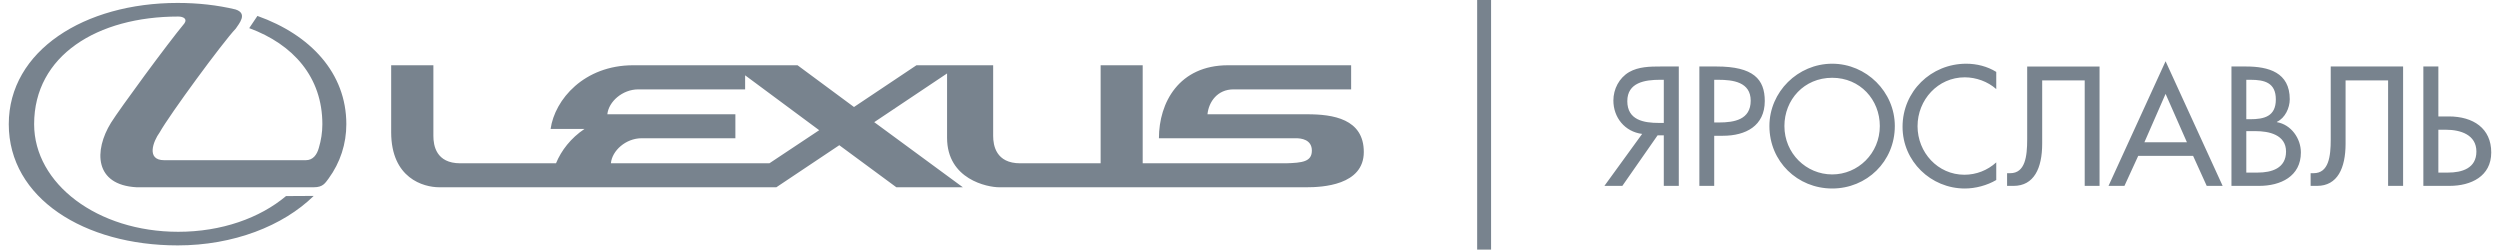
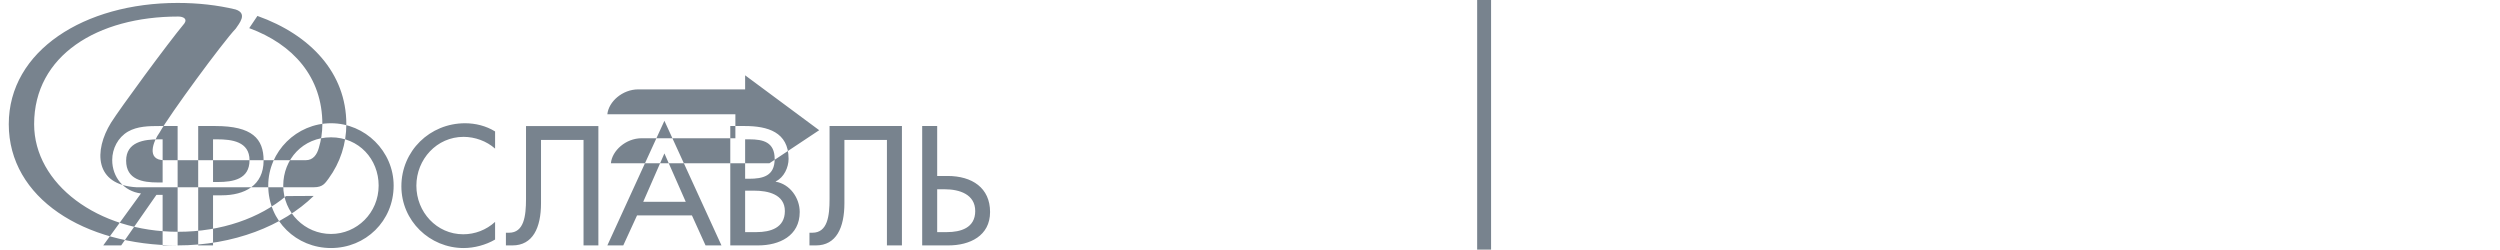
<svg xmlns="http://www.w3.org/2000/svg" xml:space="preserve" width="591px" height="59px" version="1.1" style="shape-rendering:geometricPrecision; text-rendering:geometricPrecision; image-rendering:optimizeQuality; fill-rule:evenodd; clip-rule:evenodd" viewBox="0 0 160.54 16.14">
  <defs>
    <style type="text/css">
   
    .fil0 {fill:#78838E}
   
  </style>
  </defs>
  <g id="Слой_x0020_1">
-     <path class="fil0" d="M49.19 10.56l-10.25 0c0.07,-0.81 0.96,-1.62 1.99,-1.62l6.06 0 0 -1.55 -8.28 0c0.08,-0.81 0.97,-1.61 2,-1.61 0.86,0 6.91,0 6.91,0l0 -0.91 4.79 3.55 -3.22 2.14zm45.77 5.36l0 -15.92 0.9 0 0 16.14 -0.9 0 0 -0.22zm-84.04 -0.05c3.61,0 6.82,-1.26 8.8,-3.2l-1.79 0.01c-1.69,1.42 -4.17,2.31 -6.97,2.31 -5.23,0 -9.32,-3.11 -9.32,-6.96 0,-4.44 4.09,-6.96 9.32,-6.96 0.33,0 0.6,0.15 0.4,0.44 -1.09,1.31 -4.18,5.52 -4.75,6.43 -1.11,1.8 -1.08,4.02 1.65,4.17l11.47 0c0.59,0 0.73,-0.27 0.95,-0.56 0.76,-1.04 1.15,-2.25 1.15,-3.52 0,-3.31 -2.32,-5.78 -5.75,-7l-0.53 0.79c2.85,1.05 4.73,3.17 4.73,6.21 0,0.53 -0.08,1.04 -0.23,1.54 -0.12,0.43 -0.37,0.79 -0.84,0.79l-9.16 0c-1.17,0 -0.72,-1.21 -0.29,-1.8 0.63,-1.13 4.08,-5.83 4.92,-6.71 0.21,-0.32 0.8,-0.98 -0.02,-1.24 -1.17,-0.28 -2.43,-0.42 -3.74,-0.42 -6.03,0 -10.92,3.09 -10.92,7.84 0,4.79 4.89,7.84 10.92,7.84zm97.08 -3.85l0 -7.72 -1.17 0c-0.69,0 -1.43,0.01 -2.04,0.36 -0.65,0.38 -1.02,1.1 -1.02,1.84 0,1.1 0.74,2.02 1.86,2.16l-2.44 3.36 1.16 0 2.28 -3.27 0.4 0 0 3.27 0.97 0zm-0.97 -4.07l-0.31 0c-0.98,0 -2.05,-0.18 -2.05,-1.41 0,-1.21 1.15,-1.38 2.11,-1.38l0.25 0 0 2.79zm3.26 0.83l0.56 0c1.47,0 2.71,-0.63 2.71,-2.25 0,-1.41 -0.74,-2.23 -3.12,-2.23l-1.11 0 0 7.72 0.96 0 0 -3.24zm0 -3.62l0.26 0c0.95,0 2.1,0.14 2.1,1.35 0,1.23 -1.06,1.41 -2.05,1.41l-0.31 0 0 -2.76zm7.63 -1.04c-2.22,0 -4.06,1.82 -4.06,4.03 0,2.3 1.82,4.04 4.06,4.04 2.23,0 4.05,-1.74 4.05,-4.04 0,-2.21 -1.84,-4.03 -4.05,-4.03zm0 7.16c-1.68,0 -3.09,-1.36 -3.09,-3.13 0,-1.7 1.27,-3.12 3.09,-3.12 1.81,0 3.08,1.42 3.08,3.12 0,1.77 -1.41,3.13 -3.08,3.13zm10.61 -6.63c-0.58,-0.36 -1.27,-0.53 -1.94,-0.53 -2.28,0 -4.12,1.79 -4.12,4.08 0,2.23 1.83,3.99 4.03,3.99 0.68,0 1.44,-0.2 2.03,-0.55l0 -1.14c-0.57,0.52 -1.3,0.8 -2.06,0.8 -1.72,0 -3.03,-1.44 -3.03,-3.14 0,-1.71 1.32,-3.16 3.05,-3.16 0.73,0 1.49,0.27 2.04,0.76l0 -1.11zm2.97 0.55l2.75 0 0 6.82 0.96 0 0 -7.72 -4.68 0 0 4.72c0,1.1 -0.13,2.18 -1.1,2.18l-0.2 0 0 0.82 0.42 0c1.32,0 1.85,-1.14 1.85,-2.73l0 -4.09zm9.76 4.88l0.88 1.94 1.03 0 -3.69 -8.06 -3.69 8.06 1.03 0 0.89 -1.94 3.55 0zm-0.4 -0.88l-2.75 0 1.37 -3.13 1.38 3.13zm3.84 -4.04l0.27 0c0.9,0 1.64,0.18 1.64,1.27 0,1.1 -0.75,1.28 -1.66,1.28l-0.25 0 0 -2.55zm0 3.32l0.6 0c0.86,0 1.97,0.23 1.97,1.32 0,1.09 -0.94,1.36 -1.83,1.36l-0.74 0 0 -2.68zm-0.96 3.54l1.8 0c1.37,0 2.69,-0.61 2.69,-2.16 0,-0.91 -0.63,-1.8 -1.55,-1.96l0 -0.02c0.53,-0.25 0.83,-0.9 0.83,-1.46 0,-1.74 -1.37,-2.12 -2.83,-2.12l-0.94 0 0 7.72zm7.38 -6.82l2.75 0 0 6.82 0.97 0 0 -7.72 -4.68 0 0 4.72c0,1.1 -0.13,2.18 -1.11,2.18l-0.19 0 0 0.82 0.42 0c1.31,0 1.84,-1.14 1.84,-2.73l0 -4.09zm6 3.19l0.49 0c0.94,0 1.97,0.32 1.97,1.41 0,1.09 -0.94,1.36 -1.83,1.36l-0.63 0 0 -2.77zm0 -4.09l-0.97 0 0 7.72 1.7 0c1.37,0 2.69,-0.61 2.69,-2.16 0,-1.56 -1.16,-2.33 -2.75,-2.33l-0.67 0 0 -3.23zm-73.15 3.09l-6.45 0c0.08,-0.81 0.65,-1.61 1.68,-1.61 0.85,0 7.61,0 7.61,0l0 -1.56 -7.96 0c-3.17,0 -4.47,2.41 -4.47,4.72 0,0 8.57,0 8.87,0 0.31,0 1.02,0.07 1.02,0.8 0,0.72 -0.62,0.79 -1.68,0.82l-9.26 0 0 -6.34 -2.72 0 0 6.34 -5.2 0c-1.57,0 -1.75,-1.16 -1.75,-1.77 0,-0.69 0,-4.57 0,-4.57l-4.96 0 -4.04 2.7 -3.65 -2.7 -10.63 0c-3.17,0 -5.07,2.21 -5.34,4.12l2.19 0c-0.88,0.59 -1.5,1.39 -1.84,2.22l-6.19 0c-1.57,0 -1.74,-1.16 -1.74,-1.77 0,-0.69 0,-4.57 0,-4.57l-2.73 0 0 4.33c0,2.98 2.09,3.56 3.11,3.56 1.47,0 21.8,0 21.8,0l4.07 -2.72 3.69 2.72 4.3 0 -5.73 -4.21 4.71 -3.15 0 4.16c0,2.7 2.63,3.2 3.36,3.2l19.9 0c0.98,0 3.69,-0.12 3.69,-2.28 0,-2.15 -2,-2.44 -3.66,-2.44z" />
+     <path class="fil0" d="M49.19 10.56l-10.25 0c0.07,-0.81 0.96,-1.62 1.99,-1.62l6.06 0 0 -1.55 -8.28 0c0.08,-0.81 0.97,-1.61 2,-1.61 0.86,0 6.91,0 6.91,0l0 -0.91 4.79 3.55 -3.22 2.14zm45.77 5.36l0 -15.92 0.9 0 0 16.14 -0.9 0 0 -0.22zm-84.04 -0.05c3.61,0 6.82,-1.26 8.8,-3.2l-1.79 0.01c-1.69,1.42 -4.17,2.31 -6.97,2.31 -5.23,0 -9.32,-3.11 -9.32,-6.96 0,-4.44 4.09,-6.96 9.32,-6.96 0.33,0 0.6,0.15 0.4,0.44 -1.09,1.31 -4.18,5.52 -4.75,6.43 -1.11,1.8 -1.08,4.02 1.65,4.17l11.47 0c0.59,0 0.73,-0.27 0.95,-0.56 0.76,-1.04 1.15,-2.25 1.15,-3.52 0,-3.31 -2.32,-5.78 -5.75,-7l-0.53 0.79c2.85,1.05 4.73,3.17 4.73,6.21 0,0.53 -0.08,1.04 -0.23,1.54 -0.12,0.43 -0.37,0.79 -0.84,0.79l-9.16 0c-1.17,0 -0.72,-1.21 -0.29,-1.8 0.63,-1.13 4.08,-5.83 4.92,-6.71 0.21,-0.32 0.8,-0.98 -0.02,-1.24 -1.17,-0.28 -2.43,-0.42 -3.74,-0.42 -6.03,0 -10.92,3.09 -10.92,7.84 0,4.79 4.89,7.84 10.92,7.84zl0 -7.72 -1.17 0c-0.69,0 -1.43,0.01 -2.04,0.36 -0.65,0.38 -1.02,1.1 -1.02,1.84 0,1.1 0.74,2.02 1.86,2.16l-2.44 3.36 1.16 0 2.28 -3.27 0.4 0 0 3.27 0.97 0zm-0.97 -4.07l-0.31 0c-0.98,0 -2.05,-0.18 -2.05,-1.41 0,-1.21 1.15,-1.38 2.11,-1.38l0.25 0 0 2.79zm3.26 0.83l0.56 0c1.47,0 2.71,-0.63 2.71,-2.25 0,-1.41 -0.74,-2.23 -3.12,-2.23l-1.11 0 0 7.72 0.96 0 0 -3.24zm0 -3.62l0.26 0c0.95,0 2.1,0.14 2.1,1.35 0,1.23 -1.06,1.41 -2.05,1.41l-0.31 0 0 -2.76zm7.63 -1.04c-2.22,0 -4.06,1.82 -4.06,4.03 0,2.3 1.82,4.04 4.06,4.04 2.23,0 4.05,-1.74 4.05,-4.04 0,-2.21 -1.84,-4.03 -4.05,-4.03zm0 7.16c-1.68,0 -3.09,-1.36 -3.09,-3.13 0,-1.7 1.27,-3.12 3.09,-3.12 1.81,0 3.08,1.42 3.08,3.12 0,1.77 -1.41,3.13 -3.08,3.13zm10.61 -6.63c-0.58,-0.36 -1.27,-0.53 -1.94,-0.53 -2.28,0 -4.12,1.79 -4.12,4.08 0,2.23 1.83,3.99 4.03,3.99 0.68,0 1.44,-0.2 2.03,-0.55l0 -1.14c-0.57,0.52 -1.3,0.8 -2.06,0.8 -1.72,0 -3.03,-1.44 -3.03,-3.14 0,-1.71 1.32,-3.16 3.05,-3.16 0.73,0 1.49,0.27 2.04,0.76l0 -1.11zm2.97 0.55l2.75 0 0 6.82 0.96 0 0 -7.72 -4.68 0 0 4.72c0,1.1 -0.13,2.18 -1.1,2.18l-0.2 0 0 0.82 0.42 0c1.32,0 1.85,-1.14 1.85,-2.73l0 -4.09zm9.76 4.88l0.88 1.94 1.03 0 -3.69 -8.06 -3.69 8.06 1.03 0 0.89 -1.94 3.55 0zm-0.4 -0.88l-2.75 0 1.37 -3.13 1.38 3.13zm3.84 -4.04l0.27 0c0.9,0 1.64,0.18 1.64,1.27 0,1.1 -0.75,1.28 -1.66,1.28l-0.25 0 0 -2.55zm0 3.32l0.6 0c0.86,0 1.97,0.23 1.97,1.32 0,1.09 -0.94,1.36 -1.83,1.36l-0.74 0 0 -2.68zm-0.96 3.54l1.8 0c1.37,0 2.69,-0.61 2.69,-2.16 0,-0.91 -0.63,-1.8 -1.55,-1.96l0 -0.02c0.53,-0.25 0.83,-0.9 0.83,-1.46 0,-1.74 -1.37,-2.12 -2.83,-2.12l-0.94 0 0 7.72zm7.38 -6.82l2.75 0 0 6.82 0.97 0 0 -7.72 -4.68 0 0 4.72c0,1.1 -0.13,2.18 -1.11,2.18l-0.19 0 0 0.82 0.42 0c1.31,0 1.84,-1.14 1.84,-2.73l0 -4.09zm6 3.19l0.49 0c0.94,0 1.97,0.32 1.97,1.41 0,1.09 -0.94,1.36 -1.83,1.36l-0.63 0 0 -2.77zm0 -4.09l-0.97 0 0 7.72 1.7 0c1.37,0 2.69,-0.61 2.69,-2.16 0,-1.56 -1.16,-2.33 -2.75,-2.33l-0.67 0 0 -3.23zm-73.15 3.09l-6.45 0c0.08,-0.81 0.65,-1.61 1.68,-1.61 0.85,0 7.61,0 7.61,0l0 -1.56 -7.96 0c-3.17,0 -4.47,2.41 -4.47,4.72 0,0 8.57,0 8.87,0 0.31,0 1.02,0.07 1.02,0.8 0,0.72 -0.62,0.79 -1.68,0.82l-9.26 0 0 -6.34 -2.72 0 0 6.34 -5.2 0c-1.57,0 -1.75,-1.16 -1.75,-1.77 0,-0.69 0,-4.57 0,-4.57l-4.96 0 -4.04 2.7 -3.65 -2.7 -10.63 0c-3.17,0 -5.07,2.21 -5.34,4.12l2.19 0c-0.88,0.59 -1.5,1.39 -1.84,2.22l-6.19 0c-1.57,0 -1.74,-1.16 -1.74,-1.77 0,-0.69 0,-4.57 0,-4.57l-2.73 0 0 4.33c0,2.98 2.09,3.56 3.11,3.56 1.47,0 21.8,0 21.8,0l4.07 -2.72 3.69 2.72 4.3 0 -5.73 -4.21 4.71 -3.15 0 4.16c0,2.7 2.63,3.2 3.36,3.2l19.9 0c0.98,0 3.69,-0.12 3.69,-2.28 0,-2.15 -2,-2.44 -3.66,-2.44z" />
  </g>
</svg>